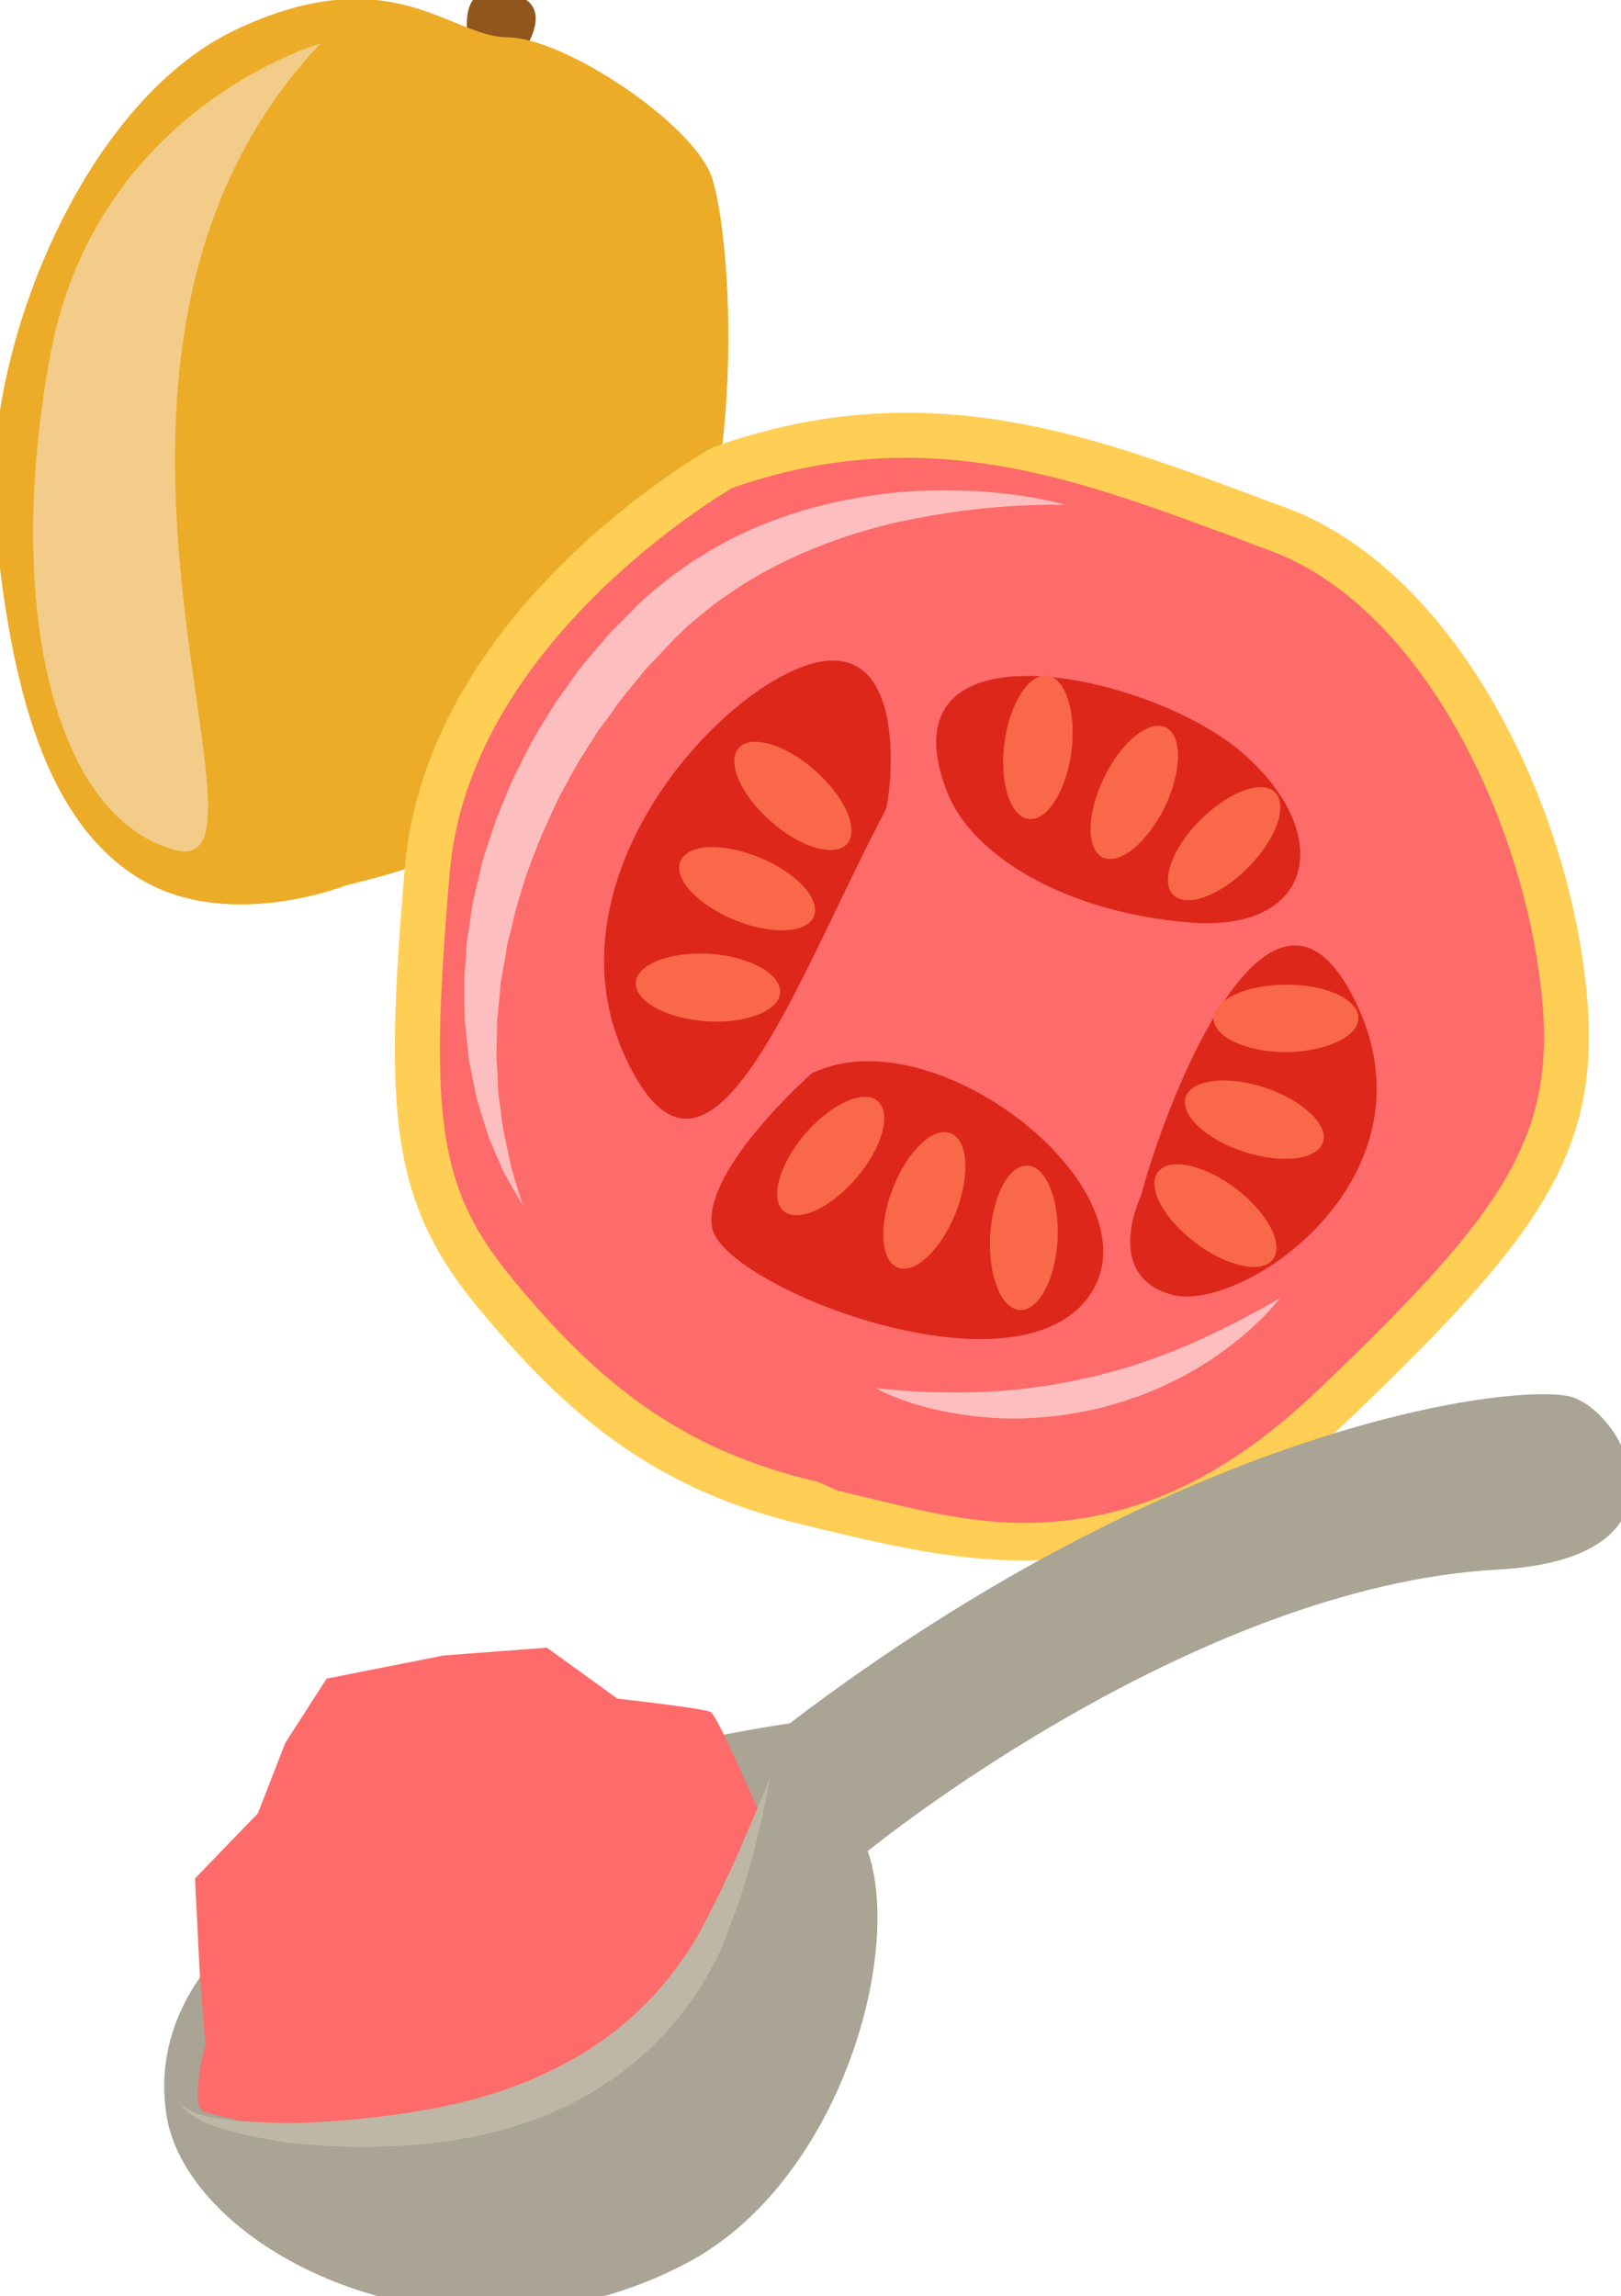
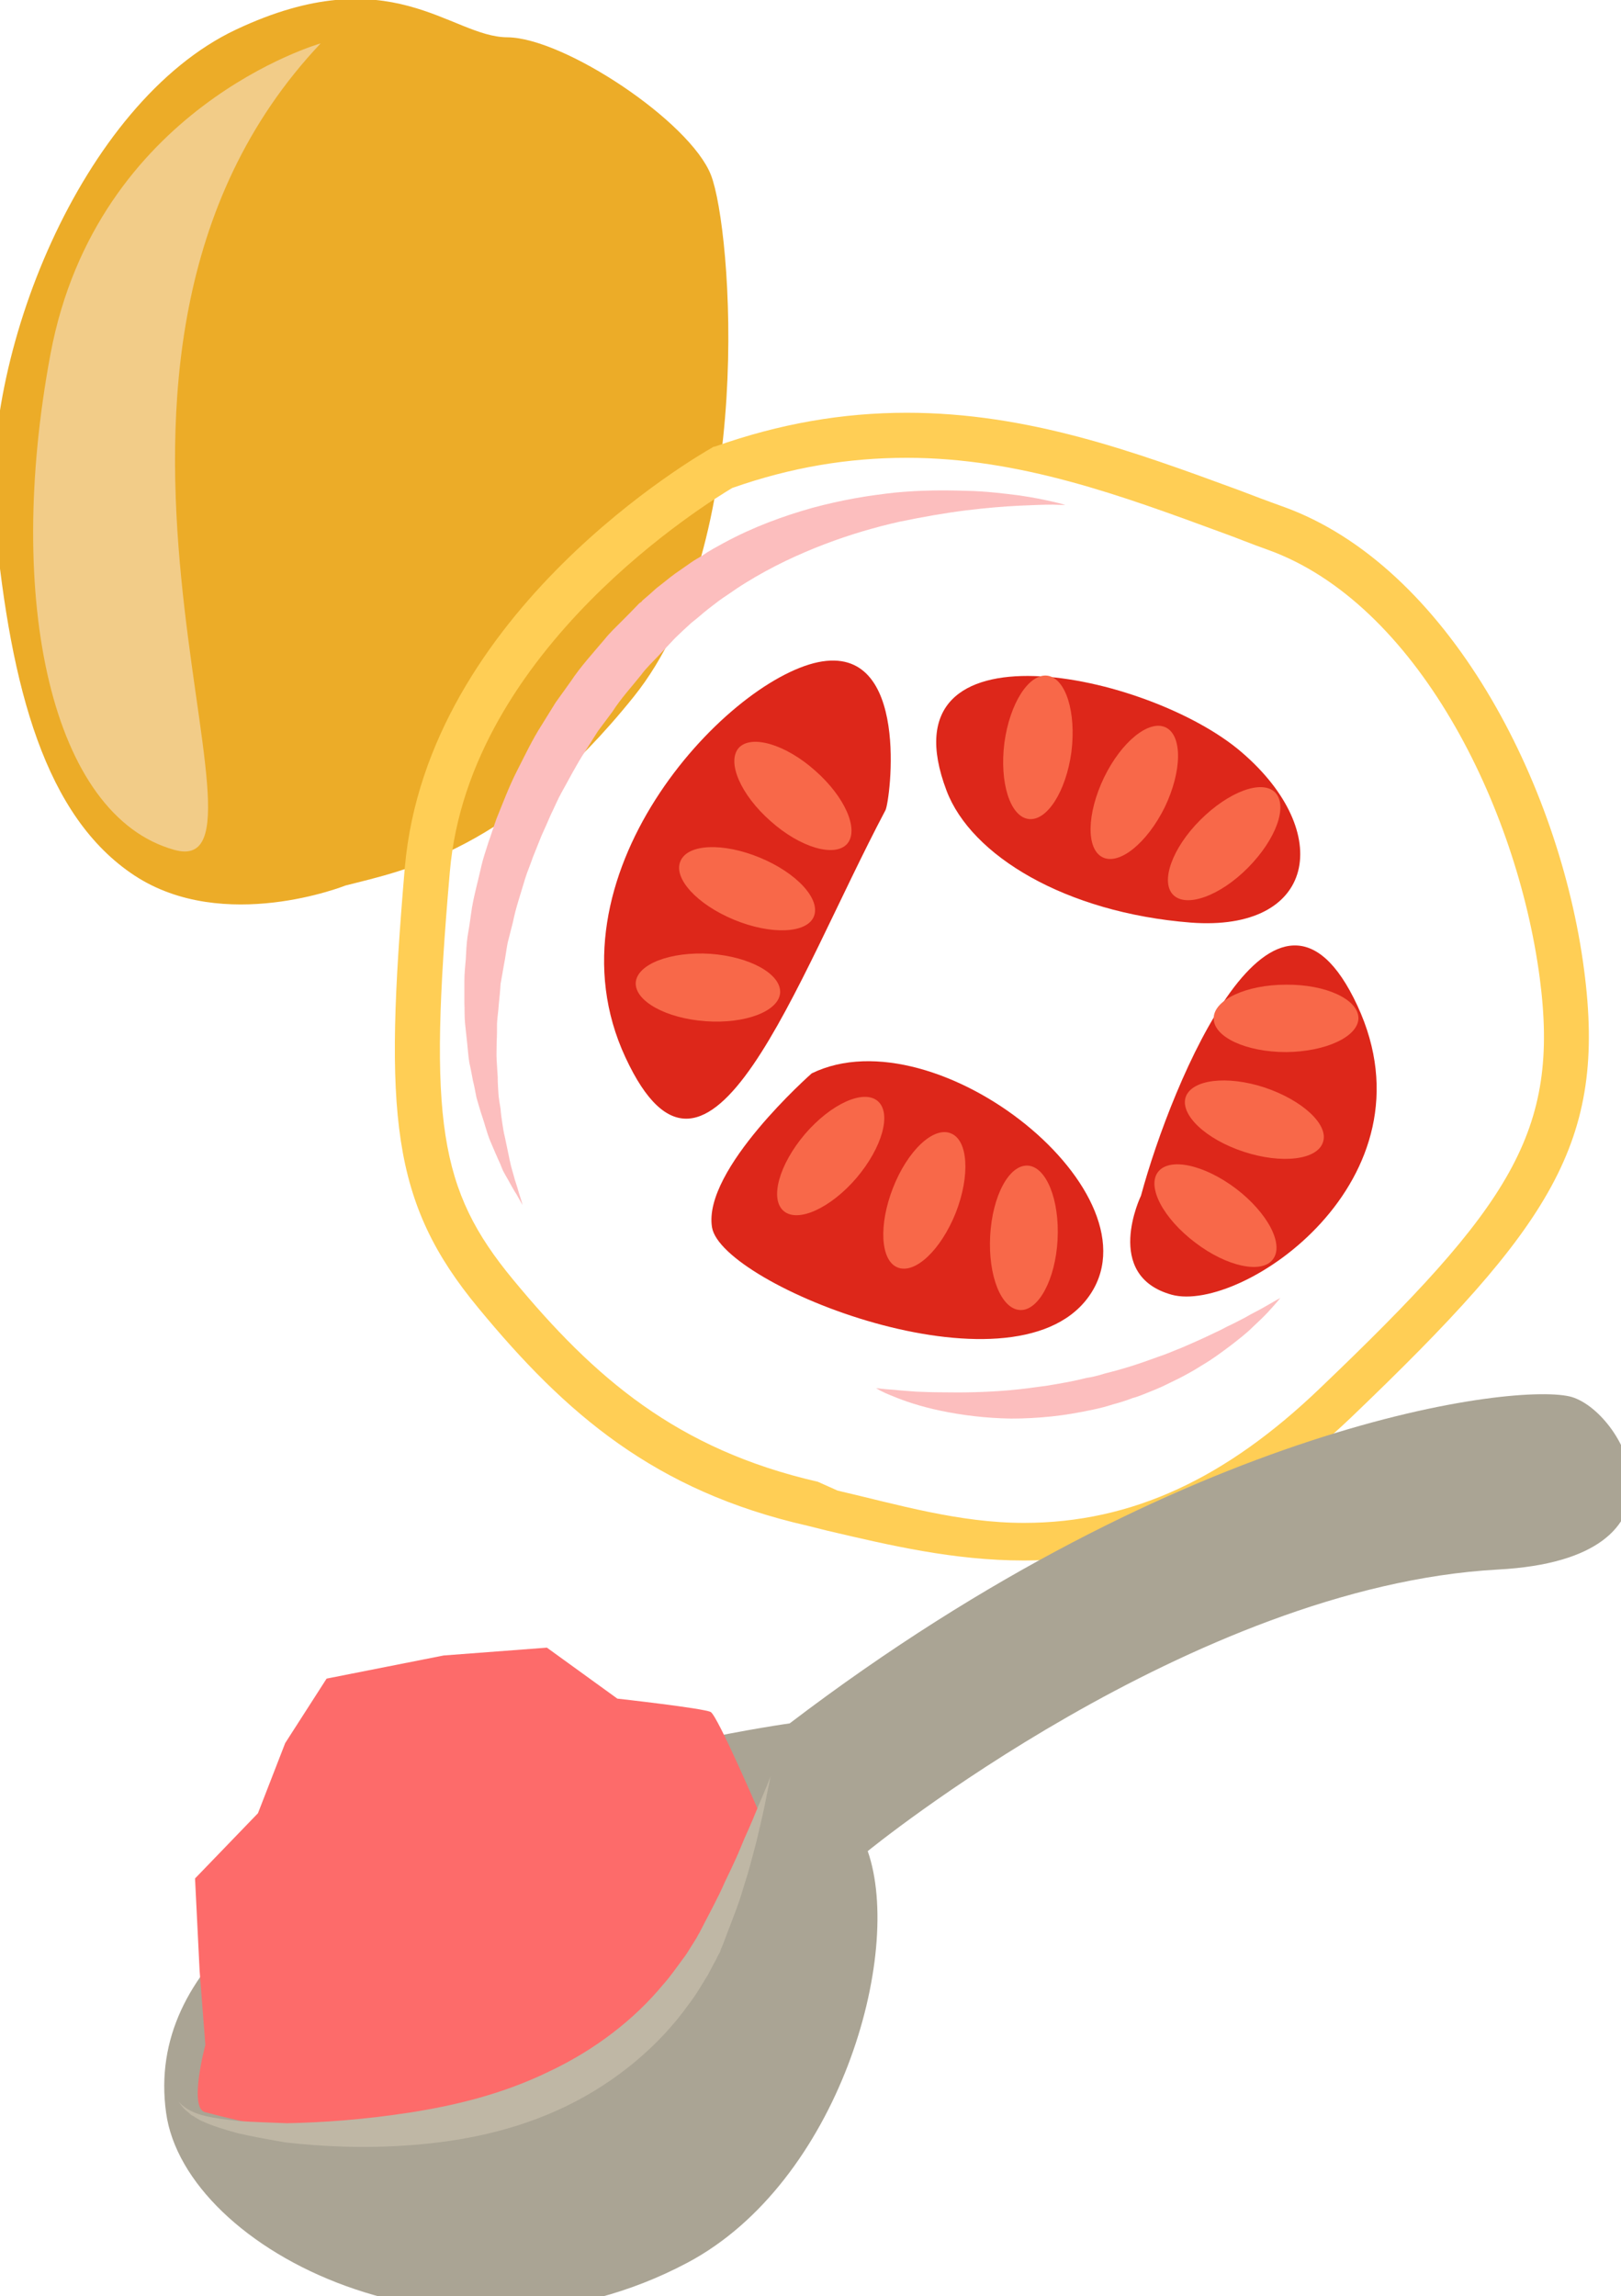
<svg xmlns="http://www.w3.org/2000/svg" xmlns:ns1="http://www.inkscape.org/namespaces/inkscape" xmlns:ns2="http://sodipodi.sourceforge.net/DTD/sodipodi-0.dtd" width="809.385mm" height="1146.45mm" viewBox="0 0 809.385 1146.45" version="1.1" id="svg8" ns1:version="0.92.4 (5da689c313, 2019-01-14)" ns2:docname="4730.svg">
  <defs id="defs2">
    <style type="text/css" id="style2">
    .fil5 {fill:#45AF51;fill-rule:nonzero}
    .fil4 {fill:#662E12;fill-rule:nonzero}
    .fil2 {fill:#93360C;fill-rule:nonzero}
    .fil9 {fill:#AAA494;fill-rule:nonzero}
    .fil3 {fill:#BF5D36;fill-rule:nonzero}
    .fil11 {fill:#BFB7A5;fill-rule:nonzero}
    .fil1 {fill:#CC5E21;fill-rule:nonzero}
    .fil8 {fill:#D8D8D8;fill-rule:nonzero}
    .fil10 {fill:#E5E1DA;fill-rule:nonzero}
    .fil7 {fill:#E6E6E6;fill-rule:nonzero}
    .fil0 {fill:#EAB234;fill-rule:nonzero}
    .fil6 {fill:#F4F2F2;fill-rule:nonzero}
    .fil12 {fill:white;fill-rule:nonzero}
   </style>
    <style type="text/css" id="style2-6">
    .fil3 {fill:#628C2C;fill-rule:nonzero}
    .fil0 {fill:#7CD6E0;fill-rule:nonzero}
    .fil2 {fill:#BC0F41;fill-rule:nonzero}
    .fil1 {fill:#E04661;fill-rule:nonzero}
   </style>
    <style type="text/css" id="style2-7">
    .str0 {stroke:white;stroke-width:70.56}
    .fil1 {fill:#5D6608;fill-rule:nonzero}
    .fil4 {fill:#7A1111;fill-rule:nonzero}
    .fil2 {fill:#A51C1C;fill-rule:nonzero}
    .fil5 {fill:#AF5941;fill-rule:nonzero}
    .fil6 {fill:#BA1313;fill-rule:nonzero}
    .fil3 {fill:#BC664B;fill-rule:nonzero}
    .fil7 {fill:#BF3D3D;fill-rule:nonzero}
    .fil0 {fill:white;fill-rule:nonzero}
   </style>
    <style type="text/css" id="style2-2">
    .str0 {stroke:white;stroke-width:70.56}
    .fil1 {fill:#5D6608;fill-rule:nonzero}
    .fil2 {fill:#750404;fill-rule:nonzero}
    .fil3 {fill:#8C2626;fill-rule:nonzero}
    .fil0 {fill:white;fill-rule:nonzero}
   </style>
    <style type="text/css" id="style2-0">
    .fil3 {fill:#628C2C;fill-rule:nonzero}
    .fil0 {fill:#7CD6E0;fill-rule:nonzero}
    .fil2 {fill:#BC0F41;fill-rule:nonzero}
    .fil1 {fill:#E04661;fill-rule:nonzero}
   </style>
    <style type="text/css" id="style2-8">
    .fil1 {fill:#281710;fill-rule:nonzero}
    .fil5 {fill:#2B1803;fill-rule:nonzero}
    .fil0 {fill:#8E2014;fill-rule:nonzero}
    .fil2 {fill:#AA2F26;fill-rule:nonzero}
    .fil4 {fill:#AF610B;fill-rule:nonzero}
    .fil3 {fill:#E38106;fill-rule:nonzero}
   </style>
    <style type="text/css" id="style2-23">
    .fil5 {fill:#45AF51;fill-rule:nonzero}
    .fil4 {fill:#662E12;fill-rule:nonzero}
    .fil2 {fill:#93360C;fill-rule:nonzero}
    .fil3 {fill:#BF5D36;fill-rule:nonzero}
    .fil1 {fill:#D3290D;fill-rule:nonzero}
    .fil6 {fill:#EAB234;fill-rule:nonzero}
    .fil0 {fill:#F4CE82;fill-rule:nonzero}
   </style>
    <style type="text/css" id="style2-1">
    .fil0 {fill:#662E12;fill-rule:nonzero}
    .fil3 {fill:#723516;fill-rule:nonzero}
    .fil4 {fill:#A85F3F;fill-rule:nonzero}
    .fil1 {fill:#E2824D;fill-rule:nonzero}
    .fil2 {fill:#E59770;fill-rule:nonzero}
   </style>
    <style type="text/css" id="style2-4">
    .fil3 {fill:#FBD268}
    .fil1 {fill:#EEB92E}
    .fil2 {fill:#663333}
    .fil0 {fill:#B3B3B3}
   </style>
    <style type="text/css" id="style2-20">
    .fil4 {fill:#5B7706;fill-rule:nonzero}
    .fil0 {fill:#AB4F0C;fill-rule:nonzero}
    .fil5 {fill:#BEB62D;fill-rule:nonzero}
    .fil3 {fill:#FFBC15;fill-rule:nonzero}
    .fil1 {fill:#FFEA83;fill-rule:nonzero}
    .fil2 {fill:#FFF5CC;fill-rule:nonzero}
   </style>
    <style type="text/css" id="style2-72">
    .fil2 {fill:#77441B;fill-rule:nonzero}
    .fil0 {fill:#EACA42;fill-rule:nonzero}
    .fil1 {fill:#F4E4A2;fill-rule:nonzero}
   </style>
    <style type="text/css" id="style2-10">
    .fil1 {fill:#C96827;fill-rule:nonzero}
    .fil0 {fill:#E88643;fill-rule:nonzero}
    .fil2 {fill:#EFAA7B;fill-rule:nonzero}
   </style>
    <style type="text/css" id="style2-100">
    .fil7 {fill:#563E17;fill-rule:nonzero}
    .fil6 {fill:#775B29;fill-rule:nonzero}
    .fil3 {fill:#8C723C;fill-rule:nonzero}
    .fil0 {fill:#93754A;fill-rule:nonzero}
    .fil2 {fill:#A03607;fill-rule:nonzero}
    .fil5 {fill:#A0844B;fill-rule:nonzero}
    .fil4 {fill:#AF915D;fill-rule:nonzero}
    .fil1 {fill:#D64C01;fill-rule:nonzero}
    .fil8 {fill:#E86931;fill-rule:nonzero}
   </style>
    <style type="text/css" id="style2-69">
    .fil3 {fill:#649319;fill-rule:nonzero}
    .fil0 {fill:#91561C;fill-rule:nonzero}
    .fil6 {fill:#DD271A;fill-rule:nonzero}
    .fil1 {fill:#ECAC28;fill-rule:nonzero}
    .fil2 {fill:#F2CC88;fill-rule:nonzero}
    .fil7 {fill:#F86849;fill-rule:nonzero}
    .fil8 {fill:#FCBEBE;fill-rule:nonzero}
    .fil4 {fill:#FD6B6A;fill-rule:nonzero}
    .fil5 {fill:#FFCE55;fill-rule:nonzero}
   </style>
  </defs>
  <ns2:namedview id="base" pagecolor="#ffffff" bordercolor="#666666" borderopacity="1.0" ns1:pageopacity="0.0" ns1:pageshadow="2" ns1:zoom="0.12374369" ns1:cx="-1354.7295" ns1:cy="1897.6044" ns1:document-units="mm" ns1:current-layer="Vrstva_x0020_1-91" showgrid="false" ns1:window-width="1920" ns1:window-height="1051" ns1:window-x="-9" ns1:window-y="-9" ns1:window-maximized="1" />
  <g ns1:label="Vrstva 1" ns1:groupmode="layer" id="layer1" transform="translate(299.189,1166.287)">
    <g transform="matrix(0.155,0,0,0.155,-1507.935,-2695.391)" id="Vrstva_x0020_1-91">
      <g transform="matrix(1.703,0,0,1.703,-14646.809,-11209.464)" id="Vrstva_x0020_1-0">
-         <path d="m 14063.866,12436.136 c 0,0 -10.739,-72.338 38.098,-75.551 49.194,-3.011 129.62,9.595 69.993,109.302 0,0 -58.353,-32.694 -108.091,-33.751 z" style="fill:#91561c;fill-rule:nonzero;stroke-width:0.41" id="path7-2" class="fil0" ns1:connector-curvature="0" />
        <path d="m 13833.169,14050.072 c 0,0 -229.749,91.879 -398.703,-18.775 -169.11,-111.215 -233.962,-353.102 -264.039,-666.287 -29.72,-312.986 162.578,-795.559 455.508,-933.882 292.931,-138.322 406.093,13.981 513.546,14.448 107.252,0.826 345.425,159.201 385.116,260.461 39.691,101.261 87.165,696.538 -146.05,986.852 -233.416,290.672 -430.085,327.707 -545.378,357.183 z" style="fill:#ecac28;fill-rule:nonzero;stroke-width:0.41" id="path9" class="fil1" ns1:connector-curvature="0" />
        <path d="m 13786.386,12457.057 c 0,0 -423.437,120.235 -511.014,587.162 -87.376,466.571 2.186,874.233 234.321,938.445 232.493,64.41 -290.206,-926.011 276.693,-1525.607 z" style="fill:#f2cc88;fill-rule:nonzero;stroke-width:0.41" id="path11" class="fil2" ns1:connector-curvature="0" />
-         <path d="m 14546.758,13259.122 c 0,0 -518.096,291.932 -559.034,761.707 -40.266,469.776 -24.16,615.407 130.195,801.304 153.685,186.568 315.421,332.199 599.3,397.297 283.208,64.426 615.406,161.736 987.872,-194.622 372.464,-356.358 469.776,-501.989 428.838,-810.027 -40.267,-307.368 -226.163,-728.825 -542.256,-842.241 -316.092,-113.418 -631.513,-259.048 -1044.915,-113.418 z" style="fill:#fd6b6a;fill-rule:nonzero;stroke-width:0.671" id="path17" class="fil4" ns1:connector-curvature="0" />
        <path d="m 14564.877,13298.046 c -41.608,24.831 -497.961,302.67 -534.202,726.139 -40.938,471.118 -20.803,601.313 119.458,771.104 153.684,185.897 310.052,321.46 576.482,382.532 l 37.582,16.777 c 112.747,26.173 229.518,61.071 352.331,61.071 v 0 c 206.031,0 383.874,-85.901 559.035,-253.679 362.397,-346.292 455.01,-485.882 416.756,-777.143 -42.949,-325.488 -233.545,-709.362 -514.739,-810.028 -28.858,-10.067 -57.716,-22.147 -85.901,-32.213 -187.911,-69.125 -382.532,-141.603 -596.616,-141.603 -111.403,0 -219.453,18.119 -330.186,57.043 z m 551.651,2028.761 v 0 c -132.879,0 -254.349,-28.858 -371.793,-56.373 l -37.583,-9.395 c -289.247,-65.77 -457.696,-212.071 -622.117,-411.39 -166.435,-200.662 -179.185,-366.426 -139.59,-832.845 42.279,-486.555 558.362,-781.842 580.507,-794.593 l 3.356,-2.014 3.355,-0.67 c 121.472,-42.951 240.258,-63.756 362.4,-63.756 229.518,0 430.852,73.823 626.144,145.63 28.186,10.739 56.373,21.476 84.559,31.543 314.079,112.075 524.807,526.149 570.443,876.467 42.949,326.83 -61.072,483.198 -441.59,847.61 -189.252,180.528 -391.927,269.786 -618.091,269.786 z" style="fill:#ffce55;fill-rule:nonzero;stroke-width:0.671" id="path19" class="fil5" ns1:connector-curvature="0" />
        <path d="m 14854.795,13907.413 c 8.725,-17.449 48.321,-316.093 -127.508,-279.853 -176.503,36.912 -522.795,407.363 -364.412,747.615 157.71,340.251 321.46,-145.63 491.92,-467.762 z" style="fill:#dd271a;fill-rule:nonzero;stroke-width:0.671" id="path21-5" class="fil6" ns1:connector-curvature="0" />
        <path d="m 14715.206,14405.375 c 0,0 -206.702,181.87 -188.581,291.261 18.119,109.39 565.072,328.172 710.703,133.551 145.631,-193.951 -285.221,-540.242 -522.122,-424.812 z" style="fill:#dd271a;fill-rule:nonzero;stroke-width:0.671" id="path23-3" class="fil6" ns1:connector-curvature="0" />
        <path d="m 15337.994,14636.907 c 0,0 -73.151,151 58.386,187.239 131.537,35.569 504.674,-216.097 350.99,-546.953 -153.684,-330.856 -350.99,143.618 -409.376,359.714 z" style="fill:#dd271a;fill-rule:nonzero;stroke-width:0.671" id="path25-2" class="fil6" ns1:connector-curvature="0" />
        <path d="m 14970.227,13870.502 c 46.306,122.813 224.822,230.861 461.722,249.652 236.901,18.119 273.142,-170.462 96.64,-322.132 -175.83,-151.671 -683.188,-257.034 -558.362,72.48 z" style="fill:#dd271a;fill-rule:nonzero;stroke-width:0.671" id="path27" class="fil6" ns1:connector-curvature="0" />
        <path d="m 15206.457,13797.351 c -10.067,74.493 -46.307,131.537 -81.205,126.839 -34.897,-4.697 -55.029,-69.124 -45.634,-143.616 10.067,-75.165 46.306,-131.537 81.204,-127.512 34.898,4.698 55.03,69.125 45.635,144.289 z" style="fill:#f86849;fill-rule:nonzero;stroke-width:0.671" id="path29" class="fil7" ns1:connector-curvature="0" />
        <path d="m 15382.959,13902.044 c -33.555,67.781 -85.903,110.062 -117.444,94.626 -31.543,-15.436 -30.2,-82.546 2.684,-150.999 32.884,-67.783 85.231,-110.062 116.773,-94.626 31.543,15.435 30.871,82.545 -2.013,150.999 z" style="fill:#f86849;fill-rule:nonzero;stroke-width:0.671" id="path31" class="fil7" ns1:connector-curvature="0" />
        <path d="m 15540.67,14016.133 c -53.019,53.687 -116.773,76.505 -141.605,51.674 -24.83,-24.83 -2.013,-88.585 51.005,-141.603 53.687,-53.69 116.771,-77.178 141.603,-52.347 24.831,25.502 2.013,88.586 -51.003,142.276 z" style="fill:#f86849;fill-rule:nonzero;stroke-width:0.671" id="path33" class="fil7" ns1:connector-curvature="0" />
        <path d="m 15052.773,14712.743 c 4.027,-75.165 35.569,-134.893 71.138,-132.881 34.896,2.014 60.4,64.428 56.373,140.263 -4.027,75.164 -36.24,134.892 -71.137,132.879 -35.569,-2.013 -60.4,-64.426 -56.374,-140.261 z" style="fill:#f86849;fill-rule:nonzero;stroke-width:0.671" id="path35" class="fil7" ns1:connector-curvature="0" />
        <path d="m 14868.89,14622.142 c 27.515,-70.465 76.506,-116.772 109.39,-103.349 32.884,12.75 36.912,79.861 9.396,150.327 -28.186,70.467 -77.177,116.773 -110.063,103.351 -32.212,-12.751 -36.239,-79.862 -8.723,-150.329 z" style="fill:#f86849;fill-rule:nonzero;stroke-width:0.671" id="path37" class="fil7" ns1:connector-curvature="0" />
        <path d="m 14702.455,14520.134 c 48.991,-57.044 110.733,-85.23 137.576,-62.412 26.845,22.817 8.726,87.914 -40.266,145.63 -48.991,57.044 -110.733,85.231 -137.576,62.413 -26.845,-22.818 -8.725,-87.915 40.266,-145.631 z" style="fill:#f86849;fill-rule:nonzero;stroke-width:0.671" id="path39" class="fil7" ns1:connector-curvature="0" />
        <path d="m 14523.269,14179.211 c 75.164,5.369 134.221,38.253 132.209,73.821 -2.686,34.899 -65.77,59.059 -140.934,53.69 -75.164,-5.368 -134.221,-38.254 -132.207,-73.151 2.683,-34.897 65.767,-59.056 140.932,-54.36 z" style="fill:#f86849;fill-rule:nonzero;stroke-width:0.671" id="path41" class="fil7" ns1:connector-curvature="0" />
        <path d="m 14617.224,13997.342 c 69.795,28.857 115.431,78.519 102.009,111.403 -13.423,32.213 -81.205,34.898 -151,6.04 -69.795,-28.858 -115.43,-78.52 -101.337,-110.733 13.421,-32.884 80.533,-35.569 150.328,-6.71 z" style="fill:#f86849;fill-rule:nonzero;stroke-width:0.671" id="path43" class="fil7" ns1:connector-curvature="0" />
        <path d="m 14721.917,13832.92 c 56.373,49.661 83.217,111.404 60.4,138.248 -23.489,26.174 -88.586,7.382 -144.959,-42.951 -56.373,-49.661 -83.218,-111.404 -60.4,-138.249 23.488,-26.173 88.586,-7.381 144.959,42.952 z" style="fill:#f86849;fill-rule:nonzero;stroke-width:0.671" id="path45-7" class="fil7" ns1:connector-curvature="0" />
        <path d="m 15612.476,14365.109 c -75.163,0 -136.904,-28.187 -136.904,-63.755 0,-34.899 61.071,-63.756 136.904,-63.756 75.166,-0.672 136.237,27.515 136.908,63.084 0,34.897 -61.071,63.756 -136.908,64.427 z" style="fill:#f86849;fill-rule:nonzero;stroke-width:0.671" id="path47-0" class="fil7" ns1:connector-curvature="0" />
        <path d="m 15532.616,14553.69 c -71.808,-23.488 -120.8,-69.796 -110.063,-103.351 11.41,-33.555 78.521,-41.608 149.658,-18.12 71.808,24.16 121.471,70.467 110.062,103.351 -10.737,33.555 -77.85,41.609 -149.657,18.12 z" style="fill:#f86849;fill-rule:nonzero;stroke-width:0.671" id="path49-9" class="fil7" ns1:connector-curvature="0" />
        <path d="m 15440.674,14725.493 c -60.401,-45.635 -91.942,-105.363 -70.467,-133.55 21.476,-28.187 87.245,-14.093 147.645,31.543 59.728,45.634 91.269,105.364 69.795,133.55 -20.806,28.187 -87.245,14.093 -146.973,-31.543 z" style="fill:#f86849;fill-rule:nonzero;stroke-width:0.671" id="path51" class="fil7" ns1:connector-curvature="0" />
        <path d="m 15195.049,13330.26 c 0,0 -8.054,0 -23.49,-0.672 -14.764,0 -36.911,0.672 -64.426,2.013 -27.515,1.343 -61.071,4.027 -99.324,8.725 -38.253,4.698 -80.533,12.08 -126.168,21.475 -44.966,10.067 -93.956,24.16 -142.947,42.951 -48.99,18.792 -99.323,42.28 -146.972,71.81 -12.08,7.381 -24.16,15.435 -35.569,23.487 -6.04,4.027 -12.08,8.054 -17.448,12.08 l -17.449,13.424 c -11.409,8.723 -22.148,18.79 -33.556,27.514 -5.369,4.698 -10.738,10.067 -16.106,14.765 l -14.765,14.094 c -10.737,11.408 -21.476,22.818 -32.213,34.225 -10.738,11.409 -22.818,22.818 -31.542,34.898 -18.12,22.818 -38.253,44.293 -55.031,70.466 l -27.515,36.912 c -8.054,12.751 -16.107,25.502 -24.161,38.253 -16.777,25.501 -30.2,52.346 -44.964,78.519 -7.382,13.422 -12.751,26.845 -19.462,40.267 -6.04,14.093 -12.079,27.515 -18.12,40.938 -5.368,13.421 -10.738,26.844 -16.106,40.266 -4.698,14.093 -10.738,27.515 -14.765,40.938 -8.053,27.515 -17.449,54.36 -22.817,81.203 -3.356,13.424 -6.711,26.844 -10.067,39.597 -2.685,13.42 -4.027,26.844 -6.711,39.594 -2.013,12.751 -4.698,26.173 -6.711,38.254 -0.671,12.751 -2.014,25.501 -3.355,38.253 -0.672,12.08 -2.685,24.159 -3.356,36.239 0,12.08 0,24.161 -0.671,35.57 0,11.409 -0.671,22.817 0,34.227 0.671,10.737 1.342,21.474 2.012,32.212 0,10.738 0.672,20.804 1.343,30.871 0.672,10.067 2.685,20.133 4.027,28.857 0.671,10.067 2.013,18.792 3.355,27.517 1.343,9.394 2.685,17.448 4.699,25.501 3.355,16.106 6.711,31.542 9.394,44.965 2.685,13.421 6.711,24.83 9.396,35.567 3.356,10.068 6.04,18.792 8.054,26.174 4.697,14.095 6.711,22.147 6.711,22.147 0,0 -4.026,-6.711 -11.409,-20.133 -4.027,-6.04 -8.724,-14.093 -14.093,-24.16 -2.685,-4.697 -5.37,-9.395 -8.725,-15.436 -3.356,-5.368 -5.369,-11.41 -8.053,-18.12 -6.04,-12.751 -12.081,-27.515 -18.791,-42.95 -3.356,-8.054 -6.039,-16.779 -8.725,-25.503 -2.684,-8.724 -5.368,-18.12 -8.724,-27.515 -2.685,-9.396 -6.04,-19.462 -8.725,-29.528 -2.013,-10.738 -4.027,-21.476 -6.71,-32.214 -2.015,-10.738 -4.027,-22.147 -6.711,-33.556 -2.014,-12.08 -2.686,-24.159 -4.027,-36.239 -1.342,-12.08 -2.685,-24.83 -4.027,-37.582 -1.342,-12.752 -0.671,-26.173 -1.342,-39.595 0,-13.423 0,-26.845 0,-40.267 0,-14.094 1.342,-28.187 2.684,-42.279 0.671,-14.095 1.343,-28.859 3.355,-42.952 2.686,-14.764 4.698,-28.857 6.712,-43.621 4.027,-30.201 12.751,-59.059 19.463,-89.929 3.355,-14.765 8.724,-29.529 13.421,-44.964 5.37,-14.764 10.066,-30.201 15.436,-44.965 12.08,-29.528 23.489,-60.399 38.254,-89.258 14.764,-28.857 28.856,-59.057 46.976,-87.243 8.725,-14.093 17.449,-28.188 26.174,-42.28 l 28.857,-40.266 c 18.119,-27.516 41.609,-53.019 63.085,-78.52 10.738,-13.423 22.146,-24.16 33.556,-35.569 10.737,-10.738 22.146,-22.147 32.884,-33.556 l 2.012,-1.341 0.671,-0.671 1.343,-0.672 2.013,-2.684 4.698,-4.027 9.395,-8.053 c 6.04,-5.37 12.081,-11.409 18.792,-16.107 12.751,-10.067 25.502,-20.804 38.924,-29.529 6.711,-4.697 13.421,-9.395 20.133,-14.093 6.711,-4.697 14.093,-8.725 20.804,-12.751 13.423,-9.395 27.517,-16.777 40.937,-24.159 55.702,-30.201 112.747,-51.005 167.778,-66.441 27.515,-7.382 54.36,-13.422 80.533,-18.119 26.174,-4.699 51.676,-8.054 75.836,-10.739 48.991,-4.697 93.954,-4.697 133.55,-3.355 39.595,0.672 73.822,5.37 101.337,8.725 28.186,4.026 49.662,8.724 64.427,12.079 14.764,3.355 22.818,6.041 22.818,6.041 z" style="fill:#fcbebe;fill-rule:nonzero;stroke-width:0.671" id="path53" class="fil8" ns1:connector-curvature="0" />
        <path d="m 14836.675,15000.648 c 0,0 12.753,2.013 34.899,3.356 11.409,1.342 24.831,2.013 40.266,3.355 15.436,0.671 32.884,1.342 51.675,1.342 37.582,0.671 81.205,0 126.84,-4.026 23.489,-2.014 46.978,-5.369 71.139,-8.725 24.159,-4.027 48.319,-8.053 71.808,-14.093 12.079,-2.013 24.159,-4.699 36.239,-8.724 11.409,-2.686 23.49,-6.041 34.899,-9.396 23.487,-6.711 45.634,-14.764 67.78,-22.818 10.739,-3.355 21.477,-8.053 31.543,-12.08 10.737,-4.027 20.804,-8.725 30.2,-12.75 20.133,-8.725 38.253,-17.45 55.03,-25.503 8.726,-4.698 16.779,-8.723 24.16,-12.079 8.054,-4.027 15.436,-8.054 22.147,-11.409 13.422,-8.053 25.502,-13.423 35.568,-19.462 19.463,-11.409 30.871,-17.449 30.871,-17.449 0,0 -8.053,10.066 -23.489,26.844 -8.053,8.725 -18.119,18.119 -29.528,28.857 -11.409,11.41 -25.502,22.148 -40.937,34.226 -15.436,11.409 -32.884,24.832 -52.347,36.241 -9.395,6.039 -19.462,12.08 -29.529,17.448 -10.737,6.041 -21.475,11.409 -32.884,16.779 -10.737,5.368 -22.146,10.737 -34.226,15.435 -12.081,4.697 -23.489,10.066 -36.24,13.421 -12.08,4.699 -24.832,8.725 -37.581,12.081 -12.082,4.026 -25.503,7.382 -38.255,10.067 -25.501,5.369 -51.674,10.065 -77.847,12.751 -25.504,2.684 -51.006,4.026 -75.836,4.026 -49.663,-0.67 -95.298,-6.712 -133.55,-14.764 -38.925,-8.054 -69.796,-18.791 -90.6,-27.516 -10.738,-4.026 -18.791,-8.053 -24.161,-10.737 -5.367,-3.356 -8.054,-4.698 -8.054,-4.698 z" style="fill:#fcbebe;fill-rule:nonzero;stroke-width:0.671" id="path55" class="fil8" ns1:connector-curvature="0" />
      </g>
    </g>
    <g transform="matrix(0.265,0,0,0.265,-2947.958,-3773.106)" id="Vrstva_x0020_1">
      <g id="_547400224" transform="matrix(1.069,0.217,-0.217,1.069,4903.694,-5230.966)">
        <path d="m 8329.652,16128.191 c 79.378,227.916 581.579,365.452 934.456,74.662 227.916,-187.834 260.139,-595.725 163.471,-758.41 0,0 457.404,-559.574 969.822,-693.18 340.303,-88.023 163.471,-308.08 66.017,-317.511 -93.524,-7.859 -642.88,172.116 -1211.884,821.285 0,0 -1093.997,382.741 -921.881,873.154 z" style="fill:#aaa494;fill-rule:nonzero;stroke-width:0.786" id="path45" class="fil9" ns1:connector-curvature="0" />
        <path d="m 8395.669,16114.045 c 304.15,18.076 771.771,-30.651 833.073,-700.253 0,0 -101.383,-146.181 -114.744,-150.896 -13.361,-3.93 -162.685,9.431 -162.685,9.431 l -136.75,-62.088 -172.116,48.727 -190.192,79.378 -47.941,123.389 -22.006,128.104 -84.093,132.035 39.296,154.04 35.366,124.175 c 0,0 -7.073,113.172 22.792,113.958 z" style="fill:#fd6b6a;fill-opacity:1;fill-rule:nonzero;stroke-width:0.786" id="path47" class="fil10" ns1:connector-curvature="0" />
        <path d="m 9237.387,15351.704 c 0,0 0,18.862 0,53.443 0,17.29 -0.786,37.724 -1.572,62.873 -0.786,11.789 -1.572,25.15 -2.358,39.296 -0.786,13.361 -2.358,28.293 -3.93,43.226 -2.358,31.436 -9.431,65.231 -14.932,101.383 -0.786,4.715 -2.358,9.431 -2.358,14.147 -1.572,3.929 -3.144,9.431 -3.93,13.36 -3.144,9.431 -5.502,18.862 -8.645,29.079 -7.073,18.862 -13.361,38.51 -22.792,57.372 -34.58,77.806 -94.31,154.826 -172.902,214.556 -78.592,59.729 -165.829,95.096 -245.992,117.887 -79.378,22.792 -153.254,33.795 -216.127,39.296 -30.651,0.786 -58.944,1.572 -84.093,0.786 -24.363,-1.572 -46.369,-3.929 -62.873,-7.859 -8.645,-1.572 -15.718,-5.501 -22.006,-7.073 -6.287,-3.93 -11.789,-6.288 -14.932,-8.645 -7.073,-5.502 -11.003,-9.431 -11.003,-9.431 0,-0.786 14.932,14.146 49.513,14.932 16.504,0.786 36.938,-0.786 61.302,-3.144 23.578,-3.143 51.085,-7.859 80.164,-12.574 59.73,-13.361 128.105,-32.223 202.767,-59.73 74.662,-27.507 152.468,-63.659 223.201,-117.888 70.733,-52.656 126.533,-117.887 162.685,-185.476 10.217,-17.291 17.29,-34.581 25.149,-51.085 3.93,-7.859 7.073,-16.504 10.217,-25.149 1.572,-3.93 3.144,-7.86 4.715,-12.575 1.572,-3.93 2.358,-7.859 3.93,-11.789 9.431,-33.794 19.648,-66.017 25.935,-95.882 3.93,-14.932 7.073,-28.293 10.217,-41.653 3.144,-13.361 5.502,-26.722 7.859,-38.51 5.501,-23.578 9.431,-44.012 12.575,-60.516 7.073,-33.795 10.217,-52.657 10.217,-52.657 z" style="fill:#bfb7a5;fill-rule:nonzero;stroke-width:0.786" id="path49" class="fil11" ns1:connector-curvature="0" />
      </g>
    </g>
  </g>
</svg>